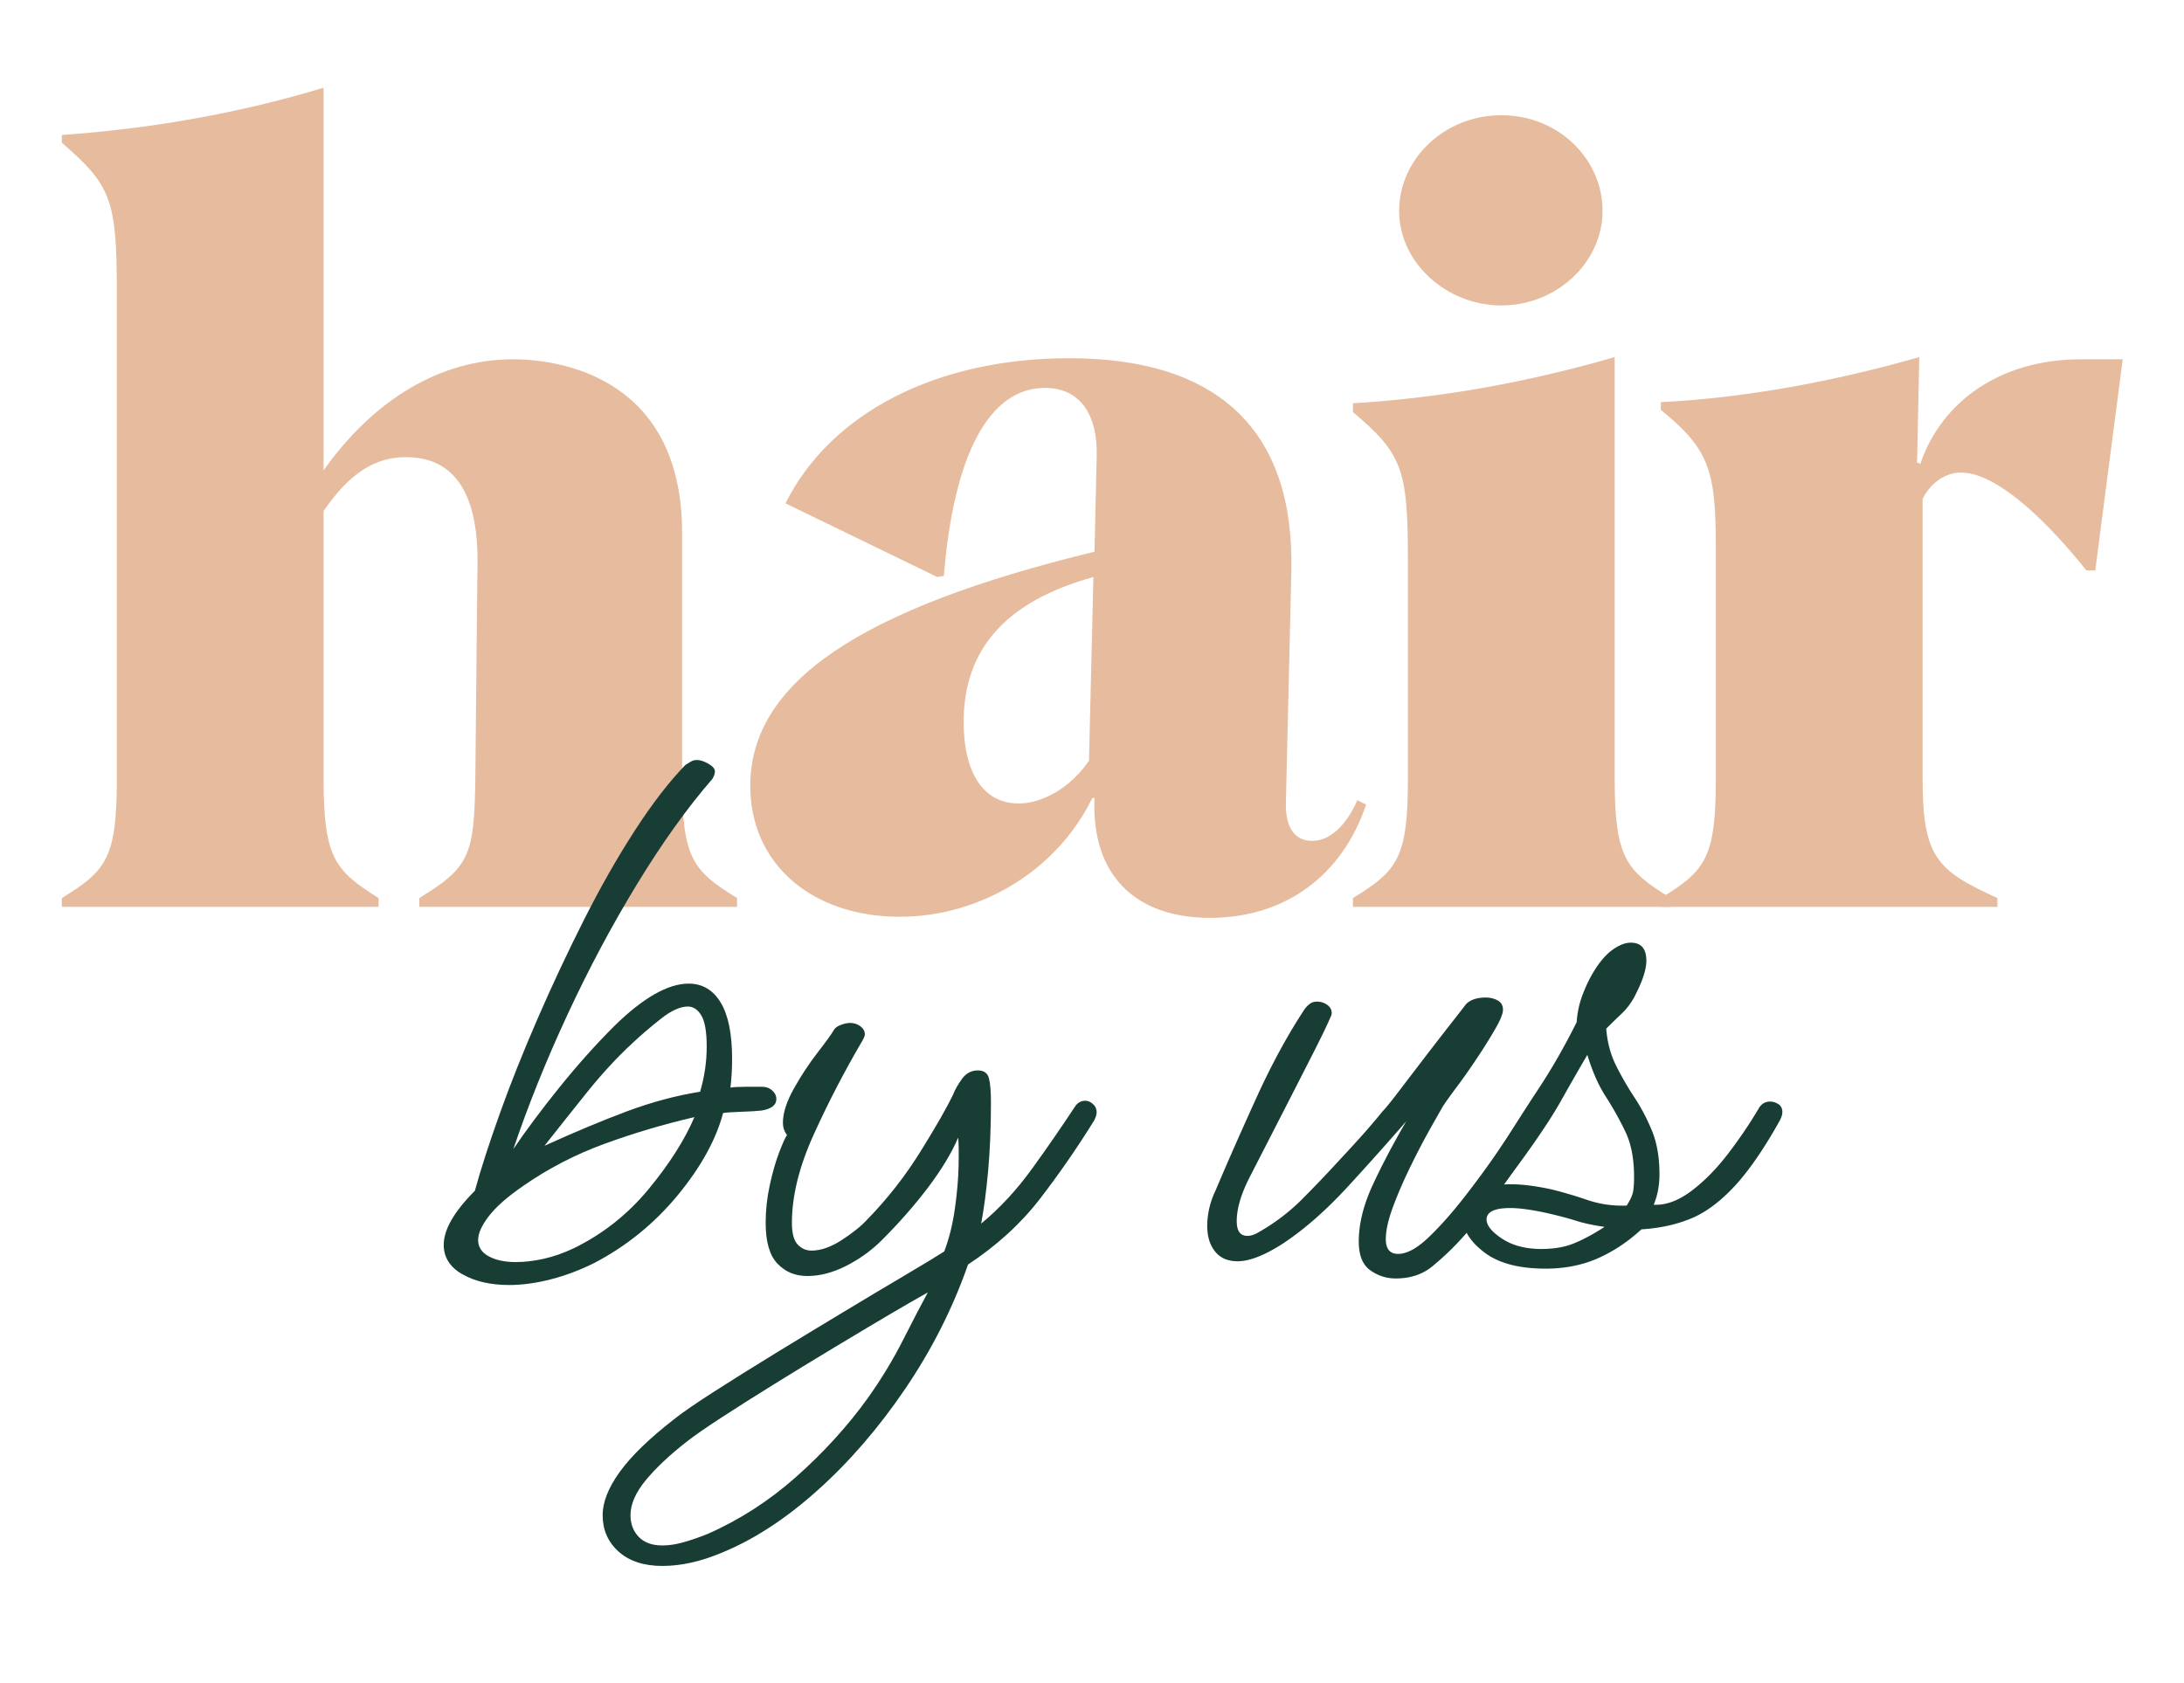
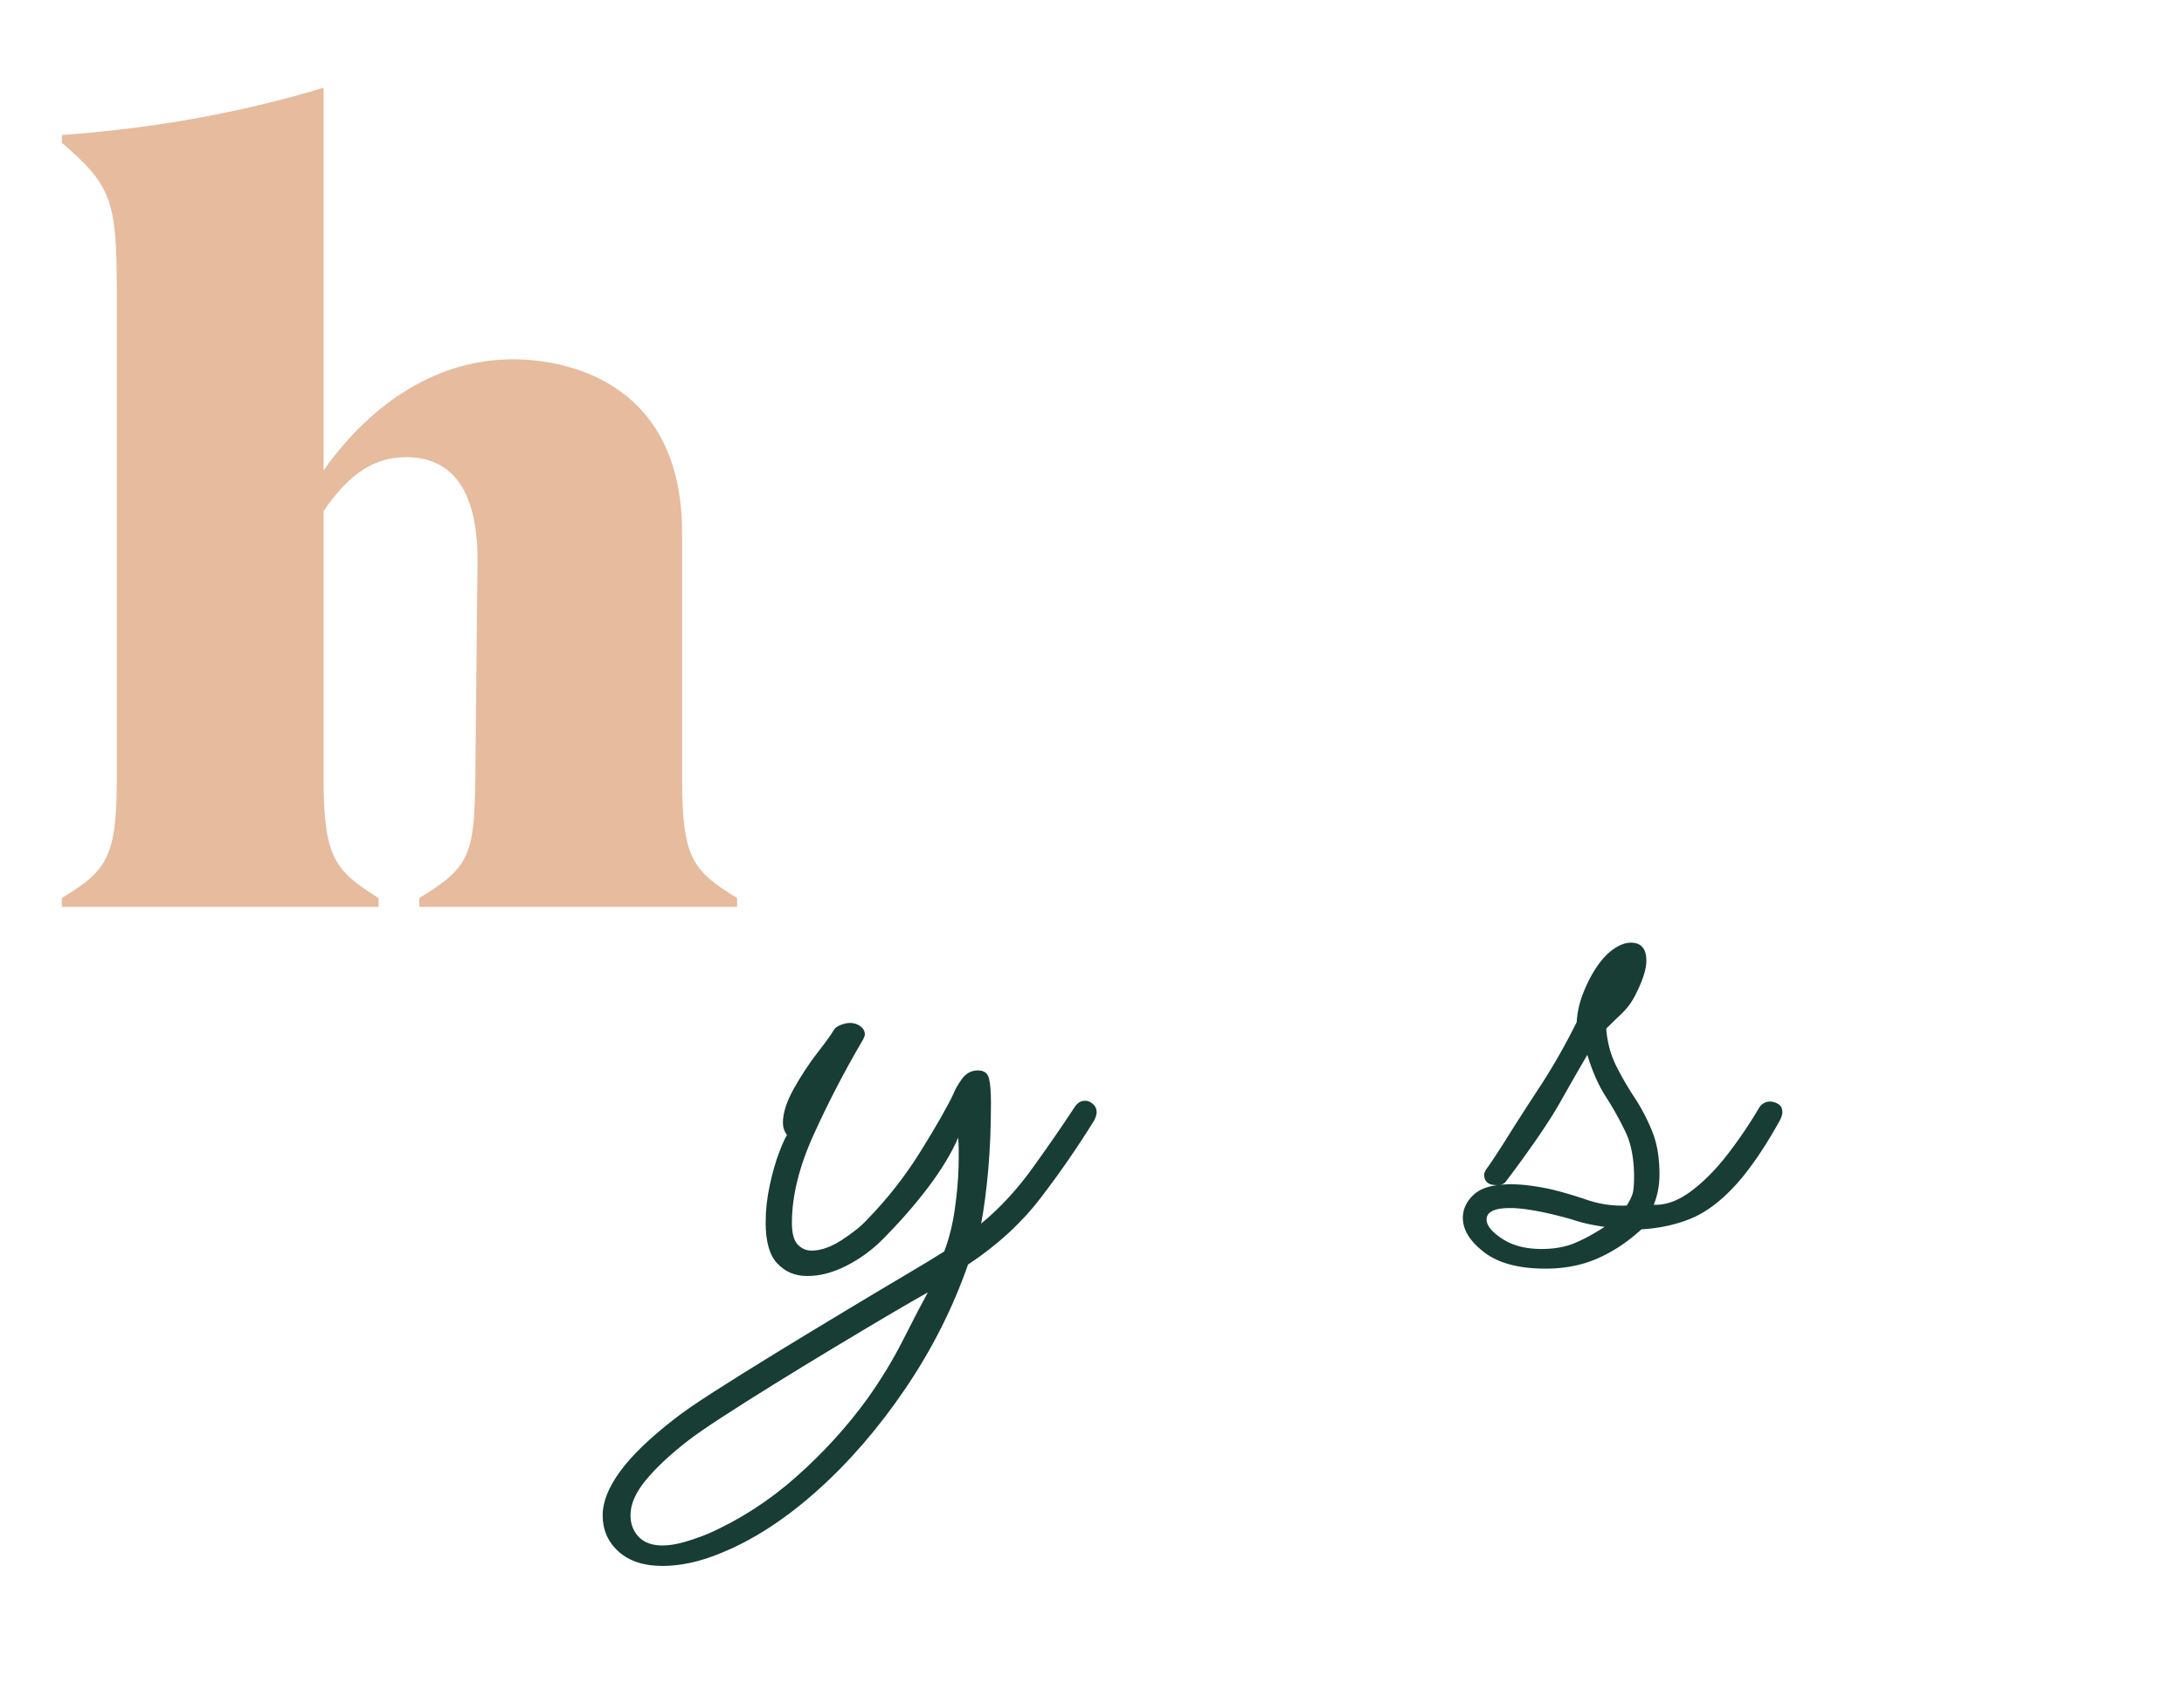
<svg xmlns="http://www.w3.org/2000/svg" data-bbox="196.06 278.21 6533.14 4687.18" viewBox="0 0 6923.43 5336.08" data-type="color">
  <g>
    <path d="M196.06 2847.55c142.91-87.12 174.3-128.96 174.3-379.92V926.65c0-292.8-17.44-338.2-174.3-474.14v-24.35c289.38-20.92 564.74-69.74 829.71-149.95v1213.24c160.35-226.61 373.07-352.15 599.62-352.15 174.36 0 536.91 73.23 536.91 550.86v777.47c0 250.95 31.39 292.8 174.3 379.92v27.9H1329.1v-27.9c160.35-97.58 174.3-135.94 177.79-379.92 3.49-400.97 6.97-676.4 6.97-690.35 0-254.51-104.62-327.67-226.61-327.67-97.64 0-177.79 48.82-261.48 170.81v847.21c0 250.95 34.87 292.8 174.3 379.92v27.9H196.06v-27.9Z" fill="#e6bb9e" data-color="1" />
-     <path d="M3469.64 2530.34h-6.97c-111.59 230.09-355.64 376.56-610.14 376.56-278.85 0-474.08-167.39-474.08-414.92 0-327.67 345.11-561.26 1091.19-742.59l6.97-303.26c3.49-125.48-48.82-216.15-163.9-216.15-177.79 0-289.31 212.66-320.7 596.13l-20.92 3.49-481.11-233.58c142.91-285.89 477.63-460.13 899.46-460.13 474.14 0 714.7 230.03 704.23 676.27l-17.44 739.11c0 73.23 27.9 115.08 83.69 115.08s108.04-48.82 142.91-129.03l27.9 13.95c-76.72 226.61-257.99 359.06-495.06 359.06s-376.5-135.94-366.03-379.98Zm-17.44-118.5 13.95-582.24c-275.43 76.72-411.37 226.61-411.37 460.19 0 160.35 62.71 257.99 174.3 257.99 76.66 0 167.32-52.31 223.12-135.94Z" fill="#e6bb9e" data-color="1" />
-     <path d="M4288.89 2847.55c142.91-87.12 174.3-128.96 174.3-379.92v-690.35c0-289.38-17.44-338.14-174.3-470.59v-27.9c289.38-17.5 564.74-69.74 829.71-146.46v1335.3c0 250.95 34.87 292.8 177.79 379.92v27.9h-1007.5v-27.9Zm146.4-2178.83c0-163.9 142.98-303.33 324.25-303.33s320.7 139.43 320.7 303.33-146.4 299.78-320.7 299.78-324.25-135.94-324.25-299.78Z" fill="#e6bb9e" data-color="1" />
-     <path d="M5265 2847.55c142.91-87.12 174.3-128.96 174.3-379.92v-739.17c0-240.56-24.41-306.75-174.3-428.74v-24.47c271.94-13.95 550.79-66.19 819.25-142.91l-6.97 334.71 10.46 3.49c66.26-195.29 251.02-331.22 509.01-331.22h132.45l-87.12 669.42h-27.9c-156.86-195.29-299.84-310.3-397.42-310.3-52.31 0-97.64 34.87-122.05 83.69v885.51c0 250.95 45.33 292.8 237.07 379.92v27.9H5265v-27.9Z" fill="#e6bb9e" data-color="1" />
-     <path d="M1614.36 4074.62c-58.84 0-108.17-11.29-147.99-33.79-39.82-22.51-59.73-53.64-59.73-93.46 0-48.44 32.84-105.63 98.66-171.45 19.02-69.17 45.46-151.03 79.26-245.38 33.73-94.35 73.55-194.33 119.45-299.97 45.84-105.57 94.79-209.93 146.72-312.96 51.93-102.97 105.63-197.38 161.05-283.1 55.35-85.66 109.06-155.34 161.05-209.04 5.07-3.42 10.78-6.91 16.87-10.4 5.96-3.42 12.55-5.2 19.4-5.2 10.4 0 22.57 3.93 36.39 11.73 13.82 7.8 20.8 16.04 20.8 24.66 0 6.91-2.66 14.71-7.86 23.4-79.64 91.75-159.27 202.96-238.91 333.7-79.64 130.74-153.19 268.77-220.71 414.22-67.53 145.45-124.72 287.41-171.38 425.89 39.82-58.84 88.26-123.77 145.39-194.78 57.13-70.95 115.14-135.88 174.05-194.78 91.68-89.97 170.43-134.99 236.25-134.99 43.37 0 77.1 19.91 101.32 59.73 24.22 39.82 36.39 99.55 36.39 179.18 0 15.6-.51 30.75-1.27 45.46-.89 14.71-2.28 29.86-3.93 45.4 8.62-1.65 25.11-2.6 49.33-2.6h51.99c12.05 0 22.45 3.93 31.07 11.73 8.75 7.8 13.06 16.87 13.06 27.26 0 19.08-15.6 31.13-46.79 36.33-15.6 1.78-37.28 3.04-64.93 3.93-27.64.89-46.67 2.16-57.06 3.87-22.57 84.84-70.63 171.89-144.18 261.04-73.61 89.15-161.43 160.6-263.64 214.24-45.02 22.45-90.86 39.82-137.59 51.93-46.79 12.11-90.92 18.2-132.52 18.2Zm20.8-72.73c27.71 0 57.19-3.49 88.32-10.4 31.13-6.91 63.21-18.2 96.06-33.73 91.81-45.02 170.56-107.34 236.37-187.04 65.81-79.57 114.25-155.78 145.45-228.51-97.01 22.51-191.8 50.66-284.43 84.39-92.57 33.79-178.8 78.37-258.37 133.78-50.28 34.62-86.61 66.64-109.12 96.06-22.45 29.48-33.73 54.53-33.73 75.32 0 22.51 11.29 39.82 33.73 51.93 22.51 12.17 51.1 18.2 85.72 18.2Zm90.92-368.76c95.23-43.31 182.22-79.64 260.97-109.12 78.75-29.42 156.23-50.15 232.44-62.33 6.97-24.22 12.17-48.06 15.6-71.39 3.42-23.4 5.2-47.17 5.2-71.46 0-46.73-5.58-79.57-16.87-98.66-11.29-19.02-25.62-28.6-42.86-28.6-24.22 0-52.88 13-85.72 38.99-32.91 25.93-63.21 51.93-90.92 77.92-48.44 45.02-95.61 96.06-141.52 153.19-45.9 57.13-91.3 114.25-136.32 171.45Z" fill="#173d34" data-color="2" />
    <path d="M2100.04 4965.39c-58.84 0-105.19-15.15-138.98-45.46-33.73-30.31-50.6-68.79-50.6-115.52 0-41.59 18.13-87.5 54.53-137.65 36.39-50.28 93.46-105.63 171.45-166.25 25.87-20.73 67.97-49.77 125.92-86.99 58.08-37.22 123.77-78.37 197.31-123.39 73.68-45.02 146.34-89.15 218.24-132.39 71.77-43.31 136.32-81.86 193.51-115.59 57.06-33.79 97.77-58.46 121.99-74.06 15.6-41.53 26.88-86.99 33.73-136.32 6.97-49.33 10.78-94.35 11.67-135.05.89-40.64.51-70.51-1.27-89.59-20.8 48.5-52.37 100.88-94.73 157.12-42.48 56.3-91.43 112.1-146.72 167.51-32.97 32.91-70.63 60.17-112.99 81.79-42.48 21.62-83.57 32.46-123.39 32.46s-69.74-13-94.85-38.93c-25.11-26-37.66-69.24-37.66-129.85 0-39.82 4.31-79.64 13.06-119.45 8.62-39.82 18.51-74.44 29.8-103.92 11.29-29.42 19.53-47.55 24.73-54.53-8.75-12.11-12.93-25.04-12.93-38.93 0-31.19 11.67-67.53 35-109.12 23.33-41.53 48.44-79.57 75.32-114.25 26.76-34.62 43.75-57.95 50.6-70.13 3.42-6.91 10.78-12.55 22.06-16.87 11.29-4.31 21.18-6.47 29.93-6.47 12.05 0 22.95 3.49 32.46 10.33 9.51 6.97 14.33 15.6 14.33 26 0 3.49-1.78 8.69-5.2 15.6-58.97 100.43-111.34 201.25-157.12 302.57-45.9 101.26-68.86 194.33-68.86 279.17 0 32.91 5.96 55.8 18.13 68.79 12.17 13 26.88 19.47 44.13 19.47 29.42 0 61.5-11.22 96.12-33.73 34.62-22.51 61.5-44.13 80.52-64.93 64.04-65.75 120.34-137.65 168.78-215.58 48.44-77.86 83.19-138.48 103.86-181.78 5.2-13.82 14.33-29.86 27.26-48.06 13.06-18.13 29.93-27.26 50.72-27.26 19.02 0 30.69 8.24 35 24.66 4.31 16.49 6.47 42.04 6.47 76.66 0 79.64-3.04 152.36-9 218.11-6.09 65.81-13.44 121.23-22.06 166.25 58.84-48.44 112.99-106.9 162.32-175.31 49.33-68.35 93.84-132.83 133.66-193.51 8.75-13.82 19.91-20.73 33.86-20.73 8.62 0 16.87 3.49 24.6 10.4 7.86 6.91 11.67 15.53 11.67 25.93 0 6.97-2.54 15.6-7.74 26-53.64 86.61-110.83 169.23-171.45 248.04-60.61 78.75-136.7 148.43-228.51 209.04-48.44 138.48-114.76 269.66-198.71 393.42-83.95 123.77-176.52 231.17-277.84 322.03-101.32 90.92-203.02 157.12-305.1 198.71-65.81 27.64-128.2 41.53-187.04 41.53Zm0-64.93c20.8 0 43.24-3.49 67.46-10.4 24.35-6.91 49.46-15.6 75.32-25.93 102.21-45.08 196.17-105.63 281.77-181.84 85.72-76.15 160.67-158.38 224.71-246.71 43.24-60.61 81.41-123.32 114.25-188.25s58.84-114.76 77.86-149.38c-31.07 17.31-73.04 41.59-125.92 72.72-52.75 31.19-110.83 65.81-173.98 103.92-63.28 38.04-125.54 76.15-187.04 114.25-61.38 38.04-116.79 73.11-166.12 105.19-49.33 32.02-86.1 57.51-110.45 76.59-55.42 43.24-99.04 84.39-131.12 123.39-31.96 38.93-48.06 75.7-48.06 110.39 0 27.64 8.75 50.6 26 68.79 17.37 18.2 42.48 27.26 75.32 27.26Z" fill="#173d34" data-color="2" />
-     <path d="M4424.32 4053.82c-29.42 0-56.3-8.69-80.52-25.93-24.22-17.37-36.39-47.62-36.39-90.92 0-55.42 14.33-114.25 42.86-176.58 28.66-62.33 64.55-130.74 107.79-205.18-55.42 64.04-117.3 133.34-185.65 207.78-68.48 74.44-136.32 134.16-203.91 179.18-58.84 38.11-107.41 57.13-145.45 57.13-31.07 0-54.91-10.4-71.39-31.19-16.49-20.73-24.6-47.55-24.6-80.46 0-38.11 8.62-75.32 25.87-111.72 38.04-89.97 81.41-188.25 129.85-294.77 48.44-106.46 99.55-200.36 153.31-281.77 5.2-6.91 10.78-12.49 16.87-16.87 5.96-4.31 13.31-6.47 22.06-6.47 12.05 0 22.95 3.49 32.46 10.33 9.51 6.97 14.2 15.6 14.2 26 0 3.49-1.65 8.69-5.07 15.6-10.4 24.28-29.04 62.77-55.92 115.59-26.88 52.82-57.57 112.92-92.19 180.45-34.62 67.53-70.13 136.83-106.52 207.78-27.64 53.7-41.47 100.43-41.47 140.25 0 31.13 11.16 46.73 33.73 46.73 10.4 0 21.68-3.42 33.73-10.4 51.99-29.42 97.77-64.04 137.71-103.86a3854.15 3854.15 0 0 0 116.79-122.05c24.22-26 48.06-51.93 71.52-77.92 23.33-26 46.29-52.82 68.73-80.52 8.62-8.62 25.62-29.42 50.72-62.33 24.98-32.84 53.13-69.68 84.33-110.39 31.19-40.64 59.35-76.97 84.45-109.06 25.11-32.02 40.2-51.48 45.4-58.4 13.82-13.89 34.62-20.8 62.39-20.8 13.82 0 26.38 3.04 37.66 9.07 11.16 6.09 16.87 16.04 16.87 29.86 0 12.17-8.24 32.46-24.73 61.06-16.49 28.53-35.89 59.73-58.46 93.46-22.45 33.79-44.13 64.55-64.93 92.19-20.67 27.77-35.51 48.5-44.13 62.33-6.85 12.17-19.91 35.06-38.93 68.86-19.02 33.73-39.44 72.72-61 116.85-21.68 44.13-40.33 86.99-55.92 128.58-15.47 41.53-23.33 76.21-23.33 103.86 0 31.19 13.06 46.73 38.93 46.73 27.77 0 59.73-17.25 96.12-51.93 36.39-34.62 74.44-77.48 114.25-128.52 39.82-51.1 77.1-102.14 111.72-153.25 34.62-51.04 64.04-93.9 88.26-128.58 6.97-8.62 13.82-13.82 20.8-15.53 6.85-1.71 12.05-2.6 15.6-2.6 17.25 0 27.64 10.4 31.19 31.13 0 5.2-6.09 19.91-18.26 44.19-12.05 24.22-24.22 44.13-36.27 59.73-15.6 22.51-39.44 56.68-71.52 102.59-31.96 45.84-68.35 94.35-109.06 145.39-40.71 51.1-85.22 96.56-133.66 136.38-31.19 25.93-70.13 38.93-116.92 38.93Z" fill="#173d34" data-color="2" />
    <path d="M4899.6 4022.69c-84.84 0-149.76-17.37-194.78-51.99-45.02-34.62-67.46-70.95-67.46-109.06 0-27.64 11.67-52.37 35-73.99 23.33-21.62 62.77-32.46 118.19-32.46 34.62 0 76.09 5.2 124.65 15.53 36.39 8.69 74.82 19.97 115.52 33.79 40.71 13.89 82.68 19.91 126.05 18.2 12.05-19.02 19.02-34.62 20.67-46.79 1.78-12.05 2.66-26.82 2.66-44.13 0-57.13-9.13-104.74-27.26-142.85-18.26-38.04-38.93-75.32-62.39-111.66-23.33-36.33-42.86-80.52-58.46-132.45-22.45 38.11-50.98 87.88-85.6 149.32-34.75 61.5-91.81 145.07-171.45 250.64-5.2 8.69-15.6 13-31.19 13-26 0-38.93-11.29-38.93-33.79 0-5.2 3.93-13 11.67-23.33 7.86-10.4 25.49-37.22 53.26-80.52 31.19-50.22 67.46-106.9 109.06-170.11 41.59-63.21 81.41-132.83 119.45-209.04 1.78-29.42 7.86-58.02 18.26-85.72 10.4-27.71 22.45-52.82 36.27-75.32 19.02-31.13 39.06-54.08 59.73-68.79 20.8-14.71 39.82-22.06 57.19-22.06 32.84 0 49.33 19.02 49.33 57.13 0 25.93-10.4 59.73-31.19 101.26-12.05 26-27.64 48.06-46.67 66.26a2500.604 2500.604 0 0 0-49.33 48c3.42 43.31 13.82 82.3 31.07 116.92 17.37 34.62 36.77 68.41 58.46 101.26 21.68 32.91 40.33 68.41 55.8 106.46 15.6 38.11 23.46 84.01 23.46 137.65 0 34.68-6.09 66.7-18.26 96.12 38.17 1.71 77.48-12.55 118.19-42.86 40.71-30.31 79.64-69.68 116.92-118.19 37.16-48.44 70.51-97.77 99.93-148.05 8.62-12.05 19.91-18.13 33.86-18.13 8.62 0 17.25 2.6 25.87 7.8 8.62 5.2 13.06 13.89 13.06 25.93 0 6.97-2.66 15.6-7.86 26-50.22 90.03-98.28 159.72-144.05 209.04-45.9 49.33-92.19 83.57-138.98 102.59-46.79 19.08-98.66 30.31-155.85 33.79-43.24 39.82-89.53 70.51-138.98 92.19-49.33 21.62-104.24 32.46-164.85 32.46Zm-12.94-62.33c39.82 0 74.31-6.09 103.86-18.2 29.42-12.11 61.38-29.42 96.12-51.93-36.39-5.2-66.7-11.73-90.92-19.53-24.35-7.74-55.42-15.98-93.58-24.66-48.44-10.4-86.48-15.53-114.25-15.53-50.09 0-75.32 12.11-75.32 36.33 0 19.08 16.49 39.37 49.46 61.06 32.84 21.62 74.31 32.46 124.65 32.46Z" fill="#173d34" data-color="2" />
  </g>
</svg>